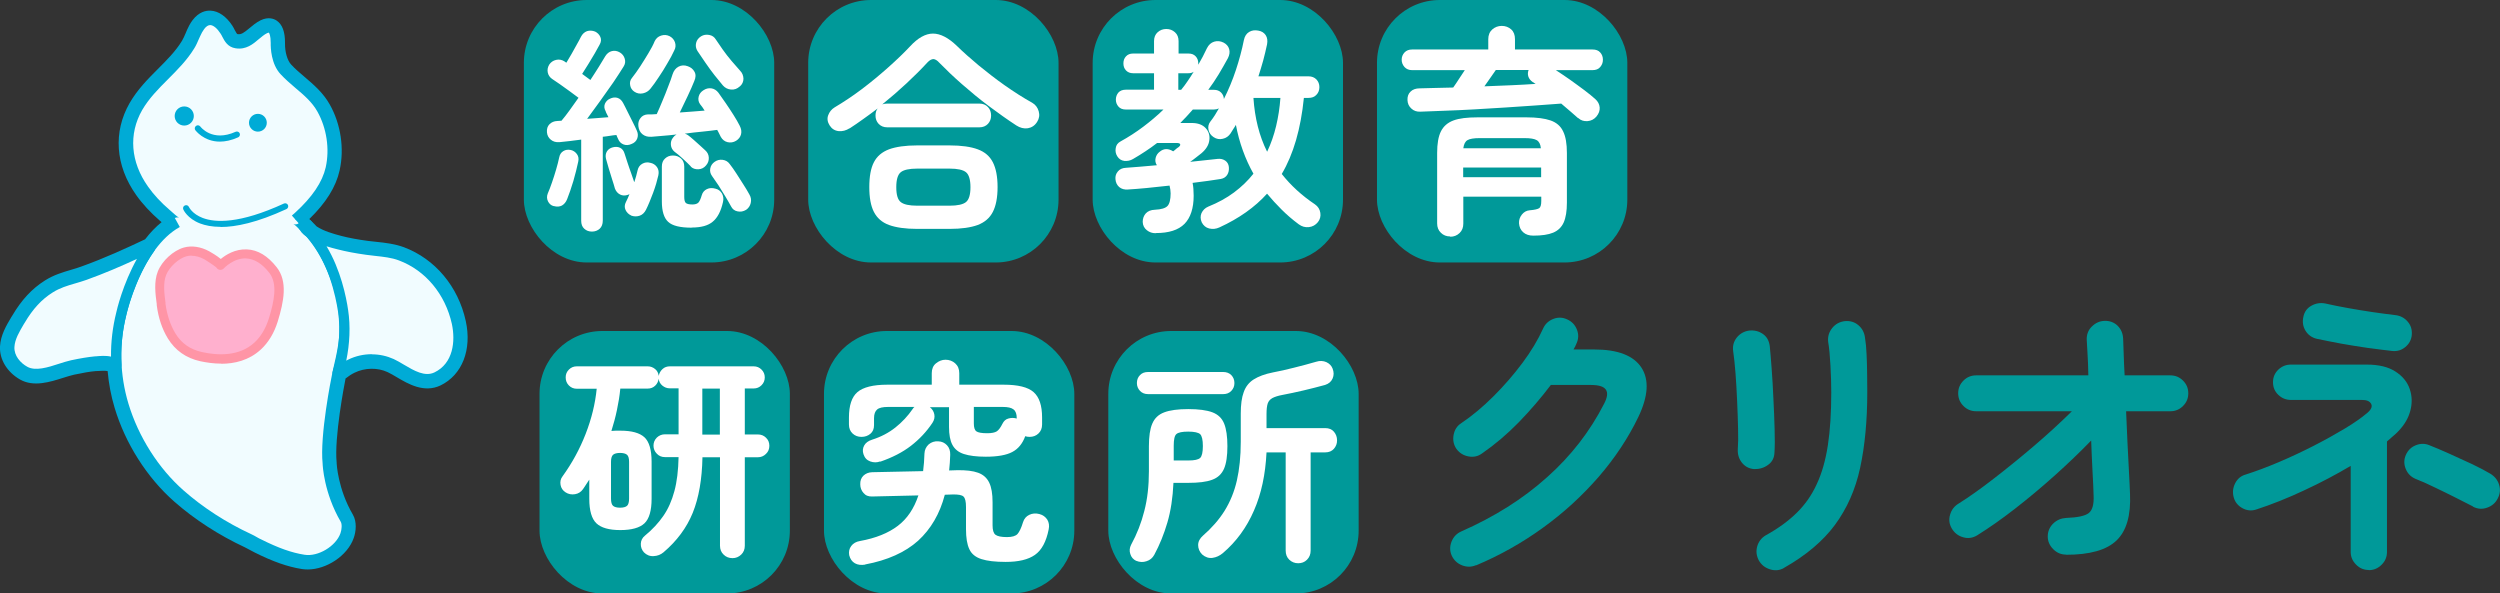
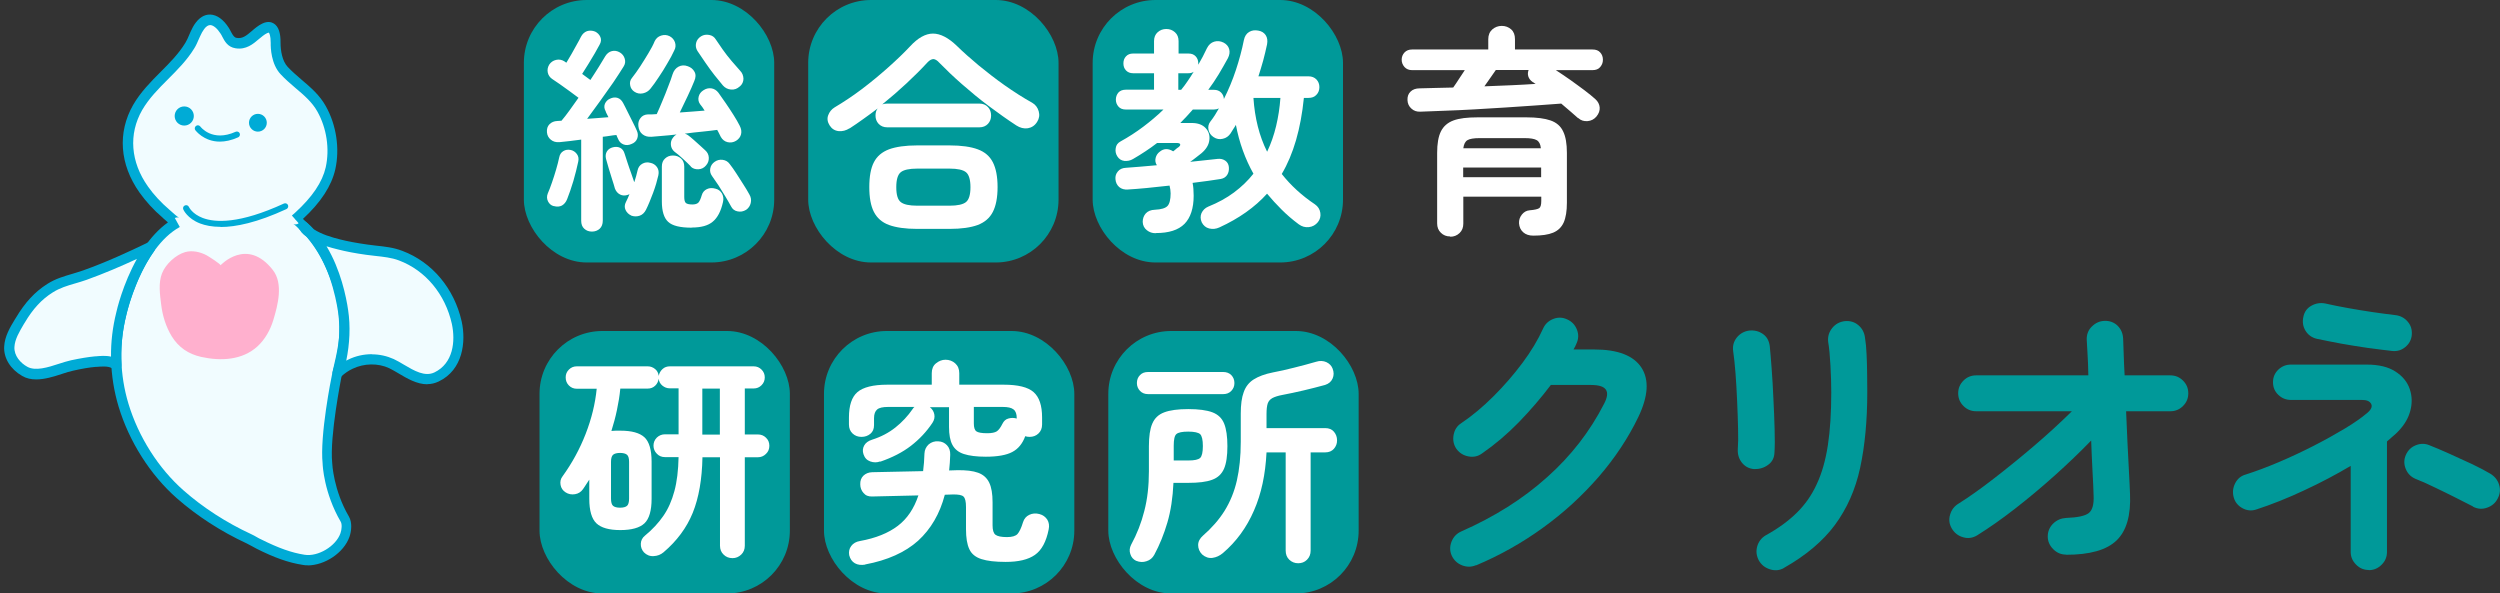
<svg xmlns="http://www.w3.org/2000/svg" id="_レイヤー_2" data-name="レイヤー 2" viewBox="0 0 185.35 44">
  <rect x="0" y="0" width="185.35" height="44" fill="#333333" stroke="none" />
  <defs>
    <style>
      .cls-1 {
        fill: #fff;
      }

      .cls-2 {
        fill: #00abd6;
      }

      .cls-3 {
        fill: #ff95a6;
      }

      .cls-4 {
        fill: #ffb0ce;
      }

      .cls-5 {
        fill: #099;
      }

      .cls-6 {
        fill: #f1fcff;
      }
    </style>
  </defs>
  <g id="logo">
    <g>
      <g>
        <g>
          <g>
            <path class="cls-6" d="M22.51,16.79s.03.03.05.05c0,0,0,0,0,0,0,0-.05-.04-.05-.04Z" />
-             <path class="cls-2" d="M22.56,17.52c-.16,0-.32-.06-.45-.17,0,0-.02-.02-.02-.02l-.02-.02c-.28-.25-.32-.68-.07-.96.24-.28.68-.32.96-.07h0s0,0,0,0l.05.04c.05.05.1.1.14.16.01.02.02.04.03.05.15.29.06.65-.19.84-.12.1-.27.14-.42.14Z" />
          </g>
          <g>
            <path class="cls-6" d="M33.86,23.93c-.5-2.25-1.98-4.15-4.16-4.97-.8-.3-1.68-.32-2.52-.44-.69-.1-1.38-.22-2.06-.39-.72-.18-1.48-.41-2.1-.83.82.9,1.41,2.05,1.81,3.24-.18-.49-.4-.96-.64-1.43-.35-.68-.78-1.32-1.29-1.89.04.03.07.05.1.07,0,0,0,0,.01,0-.15-.16-.3-.32-.47-.46,0,0,0,0,0,0-.18-.18-.64-.63-.69-.59.09-.08.17-.15.26-.23,1.05-.96,2.06-2.14,2.37-3.56.32-1.46.07-3.1-.66-4.4-.67-1.19-1.86-1.86-2.78-2.84-.48-.51-.64-1.38-.63-2.05,0-.53-.09-1.42-.82-1.07-.73.35-1.18,1.24-2.12,1.09-.5-.08-.62-.55-.85-.92-.47-.74-1.2-1.19-1.83-.37-.14.18-.24.38-.33.58-.14.3-.25.61-.43.89-1.06,1.73-2.85,2.82-3.87,4.59-1.15,2.01-.86,4.23.45,6.08.47.67,1.04,1.27,1.66,1.8.07.06.75.7.84.65-.81.45-1.48,1.13-2.03,1.91l.02-.09c-1.58.76-3.2,1.49-4.85,2.08-.89.32-1.76.45-2.58.97-.95.6-1.64,1.42-2.21,2.38-.35.6-.77,1.26-.81,1.97-.05.79.49,1.45,1.14,1.83,1,.57,2.49-.21,3.52-.43.57-.12,1.14-.23,1.72-.28.43-.04,1.01-.1,1.4.13.06.03.12.08.16.13-.06-1.04,0-2.17.26-3.36-.44,2.09-.35,4.26.27,6.31.74,2.48,2.27,4.92,4.21,6.63,1.5,1.32,3.27,2.45,5.09,3.29.25.12.49.27.74.39,1.04.53,2.15.99,3.31,1.17,1.18.18,2.68-.72,3.07-1.84.12-.33.18-.86,0-1.18-1.22-2.08-1.29-4.12-1.29-4.12-.22-2.08.68-6.49.68-6.49.2-.95.46-1.87.54-2.84.03-.39.04-.79.02-1.19.08,1.27-.1,2.62-.48,3.81.29-.25.6-.48.95-.65.94-.46,2.09-.49,3.04-.05.98.46,2.18,1.55,3.34.99,1.53-.74,1.83-2.51,1.49-4.02ZM10.98,18.59s-.02.03-.03.04c0-.01.02-.03.03-.04ZM10.71,19s-.02.03-.02.04c0-.01.02-.03.02-.04ZM10.58,19.22s0,0,0,.01c0,0,0,0,0-.01ZM10.47,19.42s-.01.03-.02.04c0-.01.01-.03.02-.04ZM10.35,19.63s0,.01-.01.02c0,0,0-.01.01-.02ZM10.24,19.84s-.01.02-.02.03c0-.01.01-.02.02-.03ZM10.14,20.05s0,.02-.01.03c0,0,0-.02.01-.03ZM10.04,20.26s0,.02-.01.03c0,0,0-.02.01-.03ZM9.95,20.46s0,.02-.01.03c0-.01,0-.02.01-.03ZM9.85,20.68s0,.01,0,.02c0,0,0-.01,0-.02ZM9.77,20.86s0,.02-.01.03c0-.01,0-.02.01-.03ZM9.69,21.08s0,0,0,.01c0,0,0,0,0-.01ZM9.62,21.26s0,.02-.01.03c0-.01,0-.02.01-.03ZM9.48,21.63s0,.02-.01.03c0-.01,0-.02.01-.03ZM9.36,21.97s0,.02,0,.03c0,0,0-.02,0-.03ZM9.3,22.15s0,0,0,0c0,0,0,0,0,0ZM9.25,22.29s0,.02,0,.03c0,0,0-.02,0-.03ZM9.21,22.44s0,0,0,.01c0,0,0,0,0-.01ZM9.17,22.58s0,.01,0,.02c0,0,0-.01,0-.02ZM9.13,22.7s0,0,0,.01c0,0,0,0,0-.01ZM9.1,22.82s0,0,0,.01c0,0,0,0,0-.01ZM9.07,22.92s0,.01,0,.02c0,0,0-.01,0-.02ZM9.05,23.02s0,0,0,0c0,0,0,0,0,0ZM9.03,23.09s0,0,0,.01c0,0,0,0,0-.01ZM9.01,23.16s0,0,0,0c0,0,0,0,0,0ZM9,23.21s0,0,0,0c0,0,0,0,0,0ZM8.98,23.28s0,0,0,0c0,0,0,0,0,0ZM8.98,23.29c-.03.13-.06.26-.09.4.03-.13.06-.26.09-.4Z" />
-             <path class="cls-2" d="M22.81,42.22c-.14,0-.28-.01-.42-.03-1.07-.17-2.15-.55-3.51-1.23-.12-.06-.23-.12-.34-.18-.13-.07-.25-.14-.38-.2-1.93-.9-3.74-2.07-5.25-3.4-2.01-1.77-3.62-4.3-4.41-6.94-.27-.89-.44-1.81-.52-2.73-.22-.04-.56-.01-.8,0h-.06c-.47.04-.97.13-1.63.27-.23.05-.51.14-.8.23-.98.31-2.19.7-3.2.13C.51,27.58-.05,26.63,0,25.67c.05-.83.47-1.54.84-2.16l.07-.11c.69-1.17,1.46-2,2.43-2.61.65-.41,1.3-.6,1.94-.79.26-.08.52-.15.78-.25,1.67-.6,3.31-1.35,4.7-2.01.38-.5.79-.92,1.22-1.27-.02-.02-.05-.04-.07-.06l-.05-.04c-.69-.6-1.29-1.24-1.77-1.92-1.54-2.18-1.71-4.66-.48-6.81.57-.99,1.34-1.77,2.09-2.52.68-.68,1.32-1.32,1.79-2.09.1-.16.18-.36.27-.56.04-.09.07-.17.11-.26.09-.2.22-.47.41-.72.47-.61.98-.72,1.34-.7.59.03,1.16.43,1.61,1.12.06.1.12.2.17.31.12.23.17.3.21.31.28.04.46-.09.88-.44.24-.2.51-.43.84-.59.57-.27.97-.11,1.17.02.43.28.64.84.63,1.68-.01.66.17,1.27.45,1.58.3.33.65.62,1.01.93.68.58,1.38,1.18,1.86,2.04.82,1.45,1.09,3.28.73,4.88-.27,1.22-1.01,2.41-2.26,3.62.02.02.05.05.07.07,0,0,.02.01.03.02.16.14.31.29.46.45.52.34,1.18.53,1.82.7.58.15,1.23.27,1.98.37.21.03.42.05.63.07.67.07,1.36.15,2.04.4,2.31.87,4.02,2.91,4.58,5.46.47,2.13-.26,4-1.86,4.78-1.22.59-2.4-.1-3.26-.61-.24-.14-.47-.28-.67-.37-.75-.35-1.69-.33-2.45.04-.23.11-.45.26-.67.43-.09.46-.85,4.39-.66,6.24,0,.02,0,.03,0,.05,0,.02.09,1.91,1.2,3.8.31.53.24,1.26.06,1.75-.46,1.3-2.01,2.32-3.41,2.32ZM9.55,23.85h0c-.42,1.97-.33,4.04.25,5.98.72,2.41,2.18,4.71,4.01,6.31,1.41,1.24,3.12,2.34,4.92,3.19.16.07.31.16.47.25.1.05.2.11.29.16,1.23.62,2.19.96,3.11,1.1.86.13,2.03-.57,2.33-1.39.09-.25.09-.54.05-.61-1.23-2.1-1.37-4.15-1.38-4.42-.22-2.17.66-6.49.69-6.68.06-.27.12-.53.18-.8.15-.67.3-1.31.35-1.96.03-.37.04-.74.02-1.11-.01-.37.28-.69.65-.71.37-.02.69.27.71.64.05.79,0,1.62-.13,2.42,1.05-.39,2.24-.35,3.24.11.26.12.53.28.79.43.85.5,1.45.81,1.97.56,1.23-.6,1.39-2.08,1.12-3.26h0c-.47-2.1-1.86-3.78-3.73-4.48-.52-.2-1.1-.26-1.71-.32-.22-.02-.45-.05-.67-.08-.8-.11-1.5-.24-2.13-.4-.04-.01-.09-.02-.13-.03.24.48.46,1,.65,1.56.12.35-.07.74-.42.86-.35.13-.74-.05-.87-.4-.17-.46-.37-.91-.6-1.35-.34-.66-.75-1.25-1.19-1.76-.04-.04-.07-.09-.09-.13-.05-.05-.09-.09-.14-.13-.03-.02-.06-.05-.09-.07-.21-.21-.39-.37-.48-.44-.09-.04-.18-.1-.25-.18-.25-.28-.22-.71.07-.96,0,0,0,0,0,0h0c.08-.07.17-.15.25-.22,1.23-1.12,1.93-2.16,2.17-3.2.29-1.28.07-2.75-.59-3.92-.37-.65-.95-1.15-1.56-1.67-.38-.32-.77-.65-1.12-1.04-.78-.84-.82-2.15-.81-2.53,0-.14,0-.25-.02-.34-.13.09-.25.19-.37.29-.44.38-1.05.9-1.98.75-.73-.12-1.02-.68-1.2-1.01-.04-.07-.08-.14-.12-.21-.23-.37-.45-.49-.52-.49-.03,0-.09.04-.2.17-.11.14-.19.31-.26.45-.04.08-.07.16-.1.23-.1.24-.21.49-.36.73-.56.91-1.28,1.63-1.98,2.34-.72.72-1.39,1.4-1.87,2.23-.96,1.67-.81,3.62.41,5.35.42.59.94,1.15,1.55,1.68l.07.06c.31.28.45.4.52.45.16.05.3.16.39.32.18.33.06.74-.27.93-.64.35-1.25.93-1.81,1.71-.02.03-.04.05-.07.08-.01.03-.03.06-.05.09l-.03.04c-.04.06-.09.11-.14.15-.02.07-.04.13-.08.2l-.04-.02s0,0,0,.01l.03.02-.03-.02c-.02.08-.05.16-.09.23l-.03-.02c-.01.06-.04.13-.07.19,0,0-.02.04-.02.04-.01.03-.03.05-.05.07-.01.03-.03.06-.04.09v.02s-.04.05-.06.08c0,.03-.02.06-.04.09,0,0-.02.05-.03.05-.01.02-.03.04-.04.07,0,.03-.02.05-.03.08,0,0,0,.02-.01.02-.02.03-.03.06-.05.09,0,.03-.02.06-.04.09h-.03s0-.01,0-.01c0,0,0,0,0,0h.03s-.03,0-.03,0c0,.07-.03.13-.06.2l-.04-.02s0,0,0,0l.03.02h-.03c0,.06-.02.13-.05.2h-.03s-.02.1-.04.16c0,0-.02.05-.02.05-.01.03-.02.05-.04.07,0,.02,0,.03-.02.05,0,.01-.01.03-.02.04-.02.06-.05.11-.09.16h.02s-.02,0-.02,0c-.02.03-.04.05-.07.07,0,.09,0,.18-.03.27,0,0,0,.02-.01.03-.02.05-.05.1-.08.15,0,.05-.01.1-.03.15,0,0-.02.05-.02.06,0,.02-.01.04-.02.05-.01.05-.02.1-.05.14,0,.02-.01.05-.02.07v.02s-.02.04-.03.05c0,.02-.01.04-.02.06,0,.01,0,.03-.01.04,0,0,0,.02-.01.03,0,.02-.01.05-.02.07,0,.02-.01.04-.02.06,0,.01,0,.03-.01.04,0,.02-.01.05-.02.07,0,.01,0,.02,0,.04,0,0,0,0,0,0h0s0,0,0,0h0s0,.01,0,.01h0s0,0,0,0c0,.01,0,.03-.01.04,0,.01,0,.02,0,.03,0,0,0,.02,0,.02,0,.01,0,.03-.01.04,0,0,0,0,0,.01,0,.02-.01.04-.02.07,0,.01,0,.02,0,.04h0s-.01.06-.02.08h0s0,.01,0,.02c0,0,0,0,0,0,0,0,0,0,0,0h0s0,.02,0,.03c0,0,0,0,0,.01,0,0,0,.01,0,.02,0,0,0,0,0,.01,0,0,0,0,0,0h0c-.03.13-.06.25-.09.37,0,0,0,0,0,0,0,0,0,.02,0,.02ZM9.49,19.83c-.95.42-1.95.84-2.98,1.21-.29.1-.57.19-.85.27-.57.17-1.11.33-1.6.64-.77.49-1.4,1.17-1.98,2.15l-.07.11c-.31.51-.62,1.05-.65,1.55-.03.53.39.96.8,1.19.49.28,1.35,0,2.1-.24.32-.1.63-.2.93-.27.72-.16,1.28-.25,1.81-.29h.05c.25-.03.55-.05.86-.03.01-.85.11-1.7.29-2.54,0,0,0-.02,0-.03,0,0,0,0,0,0h0s0,0,0,0c.03-.13.06-.27.09-.4,0-.02,0-.03.01-.05,0,0,0,0,0-.01,0,0,0-.01,0-.02h0s0-.02,0-.02c0-.04.02-.07.03-.11h0s0-.02.01-.04c0,0,0,0,0-.01,0-.03.01-.05.02-.08,0-.02,0-.03.01-.05,0-.02,0-.03.02-.05,0,0,0-.01,0-.02h0s0,0,0,0h0s0-.02,0-.03c0-.02.01-.04.02-.06,0,0,0,0,0-.01,0-.02.01-.06.02-.08,0-.02,0-.03.02-.05,0-.01,0-.03,0-.04,0-.01.01-.05.02-.06,0-.01,0-.03.01-.04,0-.03.01-.06.03-.1,0-.01,0-.03.01-.04,0-.02.01-.05.02-.07,0-.03.02-.06.03-.08.01-.06.03-.11.05-.16,0-.03.01-.06.02-.09.02-.06.05-.11.08-.16,0-.05.01-.1.03-.15,0,0,0,0,0,0,0,0,0,0,0,0,0,0,0-.01,0-.02,0,0,.02-.05.02-.05.04-.09.09-.18.16-.24,0-.02,0-.03,0-.05,0-.01,0-.02,0-.04h-.03s.03,0,.03,0c0-.06.01-.12.03-.18,0-.01.01-.03.02-.04.01-.03.03-.06.05-.09,0-.04.02-.07.04-.11.03-.07.07-.13.12-.19h-.03c.03-.09.08-.16.13-.22l-.04-.02c.03-.07.07-.13.12-.18h-.03c.02-.06.04-.09.07-.13,0-.02.01-.05.02-.07ZM12.81,15.9s0,0,0,0c0,0,0,0,0,0ZM12.81,15.9h0s0,0,0,0ZM12.91,15.86s-.06.03-.1.04c.03-.02.06-.03.1-.04Z" />
          </g>
        </g>
        <g>
          <path class="cls-6" d="M14.49,2.49c.09-.21.2-.4.33-.58.63-.82,1.36-.37,1.83.37.23.37.35.84.85.92.94.15,1.39-.74,2.12-1.09s.83.54.82,1.07c-.01.67.15,1.54.63,2.05.91.98,2.11,1.65,2.78,2.84.73,1.3.98,2.94.66,4.4s-1.32,2.6-2.37,3.56c-.09.08-.17.16-.26.23.05-.05.72.62.76.66.63.64,1.15,1.4,1.57,2.19.48.92.85,1.89,1.08,2.9.23.99.29,2.01.21,3.03-.08.97-.34,1.89-.54,2.84,0,0-.9,4.41-.68,6.49,0,0,.07,2.04,1.29,4.12.19.33.12.85,0,1.18-.4,1.13-1.89,2.02-3.07,1.84s-2.27-.64-3.31-1.17c-.25-.13-.49-.28-.74-.39-1.82-.85-3.58-1.97-5.09-3.29-1.94-1.71-3.46-4.15-4.21-6.63-.66-2.19-.72-4.52-.17-6.74,0,0,1.12-5.12,4.16-6.79-.09.05-.77-.59-.84-.65-.62-.53-1.19-1.13-1.66-1.8-1.3-1.84-1.59-4.07-.45-6.08,1.01-1.77,2.8-2.86,3.87-4.59.17-.28.29-.59.43-.89Z" />
          <path class="cls-2" d="M22.82,41.91c-.13,0-.26,0-.38-.03-1.04-.16-2.09-.53-3.42-1.2-.11-.06-.22-.12-.33-.18-.13-.07-.27-.15-.4-.21-1.9-.88-3.69-2.04-5.18-3.35-1.97-1.73-3.54-4.21-4.32-6.8-.68-2.27-.74-4.67-.17-6.94.04-.19,1.07-4.74,3.83-6.71-.1-.09-.21-.19-.34-.3l-.05-.05c-.68-.58-1.25-1.21-1.72-1.87-1.47-2.08-1.64-4.44-.47-6.49.55-.95,1.31-1.72,2.04-2.45.69-.69,1.34-1.35,1.83-2.15.11-.18.2-.38.29-.6.04-.08.07-.17.11-.25h0c.09-.2.21-.44.38-.66.39-.51.8-.6,1.08-.59.49.02.97.37,1.36.98.06.09.11.19.16.29.17.31.25.43.43.46.42.07.7-.15,1.12-.51.23-.2.48-.41.77-.55.41-.2.7-.11.87,0,.34.22.5.69.49,1.42,0,.58.12,1.35.53,1.79.32.34.68.65,1.04.96.66.56,1.34,1.14,1.79,1.96.78,1.39,1.04,3.14.7,4.67-.28,1.23-1.06,2.44-2.4,3.68.12.11.26.25.43.42.62.64,1.17,1.41,1.63,2.29.51.97.88,1.98,1.11,2.99.23,1,.31,2.06.22,3.14-.06.73-.22,1.44-.37,2.12-.06.26-.12.51-.17.77,0,.04-.88,4.38-.68,6.37,0,.04.09,2.01,1.24,3.97.26.45.18,1.09.04,1.5-.42,1.19-1.83,2.12-3.11,2.12ZM13.13,16.12s-.11.01-.17.04l.37.67c-2.85,1.57-3.96,6.49-3.97,6.54-.54,2.15-.48,4.42.16,6.55.74,2.46,2.23,4.81,4.1,6.45,1.43,1.26,3.16,2.38,5,3.23.15.07.3.15.45.24.1.06.2.11.31.16,1.26.63,2.24.98,3.2,1.13,1,.16,2.32-.63,2.66-1.59.1-.28.13-.68.02-.86-1.25-2.14-1.34-4.21-1.34-4.3-.22-2.09.65-6.4.69-6.58.05-.27.11-.53.17-.79.16-.68.3-1.33.36-2.01.08-1,0-1.98-.21-2.91-.22-.95-.57-1.89-1.05-2.81-.42-.81-.93-1.52-1.5-2.1-.2-.2-.54-.53-.63-.58.08.05.26.07.39-.05l-.5-.57h0s0,0,0,0c.09-.07.17-.15.25-.22,1.27-1.16,2.01-2.26,2.26-3.36.3-1.36.07-2.9-.62-4.13-.39-.7-.99-1.21-1.63-1.75-.37-.32-.75-.64-1.1-1.02-.7-.75-.74-1.96-.73-2.32,0-.54-.11-.74-.14-.76,0,0-.04,0-.13.04-.21.1-.4.27-.61.44-.42.36-.95.81-1.73.68-.58-.09-.81-.53-.98-.86-.04-.08-.08-.16-.13-.23-.24-.38-.53-.62-.76-.63-.15,0-.3.09-.45.29-.12.16-.22.35-.29.51h0c-.04.08-.07.16-.11.24-.1.23-.2.47-.34.69-.54.88-1.25,1.59-1.94,2.28-.73.73-1.42,1.43-1.92,2.29-1.02,1.78-.86,3.85.43,5.67.43.61.97,1.19,1.6,1.73l.07.06c.46.42.59.5.63.52-.02,0-.06-.02-.12-.02Z" />
        </g>
        <g>
          <path class="cls-6" d="M33.86,23.93c-.5-2.25-1.98-4.15-4.16-4.97-.8-.3-1.68-.32-2.52-.44-.69-.1-1.38-.22-2.06-.39-.72-.18-1.49-.41-2.11-.84-.16-.11-.39-.26-.46-.46l-.05-.04c1.74,1.49,2.61,4.08,2.93,6.26.22,1.49.07,3.17-.4,4.61.29-.25.6-.48.95-.65.94-.46,2.09-.49,3.04-.05.98.46,2.18,1.55,3.34.99,1.53-.74,1.83-2.51,1.49-4.02Z" />
          <path class="cls-2" d="M31.68,28.49c-.77,0-1.5-.43-2.12-.8-.25-.15-.48-.28-.7-.39-.83-.39-1.87-.37-2.72.04-.3.14-.59.34-.86.59-.13.11-.32.13-.46.03-.14-.09-.21-.27-.15-.43.46-1.41.6-3.02.39-4.43-.17-1.13-.72-3.77-2.29-5.52-.18-.12-.41-.29-.53-.52-.15-.14-.16-.37-.03-.52.14-.16.38-.18.54-.04,0,0,0,0,0,0h0s.02.01.02.02l.03.02s0,0,.01.01c.16.14.31.29.46.45.57.37,1.27.58,1.94.75.59.15,1.25.27,2.02.38.21.03.42.05.64.08.65.07,1.32.14,1.96.39,2.21.83,3.85,2.79,4.4,5.24h0c.33,1.51.09,3.58-1.7,4.44-.29.14-.57.2-.85.2ZM27.57,26.27c.56,0,1.11.12,1.62.35.25.12.5.26.76.42.76.45,1.55.91,2.26.57,1.39-.67,1.57-2.3,1.29-3.6h0c-.49-2.2-1.95-3.96-3.92-4.7-.55-.21-1.15-.27-1.78-.34-.22-.02-.44-.05-.66-.08-.79-.11-1.48-.24-2.1-.4-.27-.07-.55-.14-.83-.23,1.05,1.74,1.46,3.76,1.6,4.73.18,1.19.12,2.51-.14,3.75.05-.03.1-.05.15-.08.55-.27,1.15-.4,1.75-.4Z" />
        </g>
        <g>
          <path class="cls-6" d="M8.98,23.29s.61-2.75,2.13-4.88l.02-.09c-1.58.76-3.2,1.49-4.85,2.08-.89.32-1.76.45-2.58.97-.95.6-1.64,1.42-2.21,2.38-.35.6-.77,1.26-.81,1.97-.05.79.49,1.45,1.14,1.83,1,.57,2.49-.21,3.52-.43.57-.12,1.14-.23,1.72-.28.43-.04,1.01-.1,1.4.13.06.03.12.08.16.13-.07-1.17.02-2.44.36-3.79Z" />
          <path class="cls-2" d="M2.68,28.13c-.37,0-.72-.07-1.04-.26-.87-.5-1.38-1.33-1.33-2.18.04-.76.44-1.43.8-2.02l.07-.11c.67-1.13,1.41-1.93,2.33-2.51.61-.39,1.25-.57,1.86-.75.26-.08.53-.16.79-.25,1.72-.61,3.4-1.39,4.81-2.07.13-.06.29-.04.41.05s.16.25.12.39l-.02.09s-.03.08-.06.12c-1.46,2.04-2.06,4.72-2.06,4.74,0,0,0,0,0,.01-.3,1.21-.42,2.45-.35,3.68,0,.16-.08.31-.23.37-.15.06-.32.02-.43-.09-.01-.02-.04-.03-.07-.05-.27-.16-.76-.12-1.12-.09h-.06c-.48.04-1,.13-1.67.28-.25.05-.53.14-.83.24-.61.2-1.28.41-1.91.41ZM10.16,19.19c-1.16.54-2.44,1.09-3.75,1.56-.28.1-.56.18-.83.26-.59.17-1.15.34-1.67.67-.82.51-1.48,1.23-2.08,2.25l-.07.11c-.32.55-.66,1.11-.69,1.68-.04.66.46,1.2.95,1.47.6.34,1.53.05,2.35-.22.32-.1.62-.2.9-.26.71-.15,1.25-.24,1.77-.29h.05c.33-.03.75-.07,1.14.02-.01-1.09.12-2.19.39-3.27.03-.15.48-2.11,1.55-4.01ZM8.98,23.29h0,0Z" />
        </g>
        <path class="cls-2" d="M16.36,16.82c-.65,0-1.15-.11-1.52-.25-.96-.37-1.24-1.02-1.25-1.04-.05-.12,0-.25.12-.3.11-.05.25,0,.3.12.01.02.24.51,1.02.81.93.35,2.72.45,6.02-1.07.11-.05.25,0,.3.11.05.11,0,.25-.11.3-2.19,1.01-3.76,1.33-4.88,1.33Z" />
        <path class="cls-2" d="M16.3,10.5c-1.2,0-1.81-.84-1.82-.85-.07-.1-.05-.24.06-.32.1-.07.24-.05.32.06h0s.86,1.17,2.61.38c.11-.05.25,0,.3.11.05.11,0,.25-.11.3-.51.23-.97.32-1.36.32Z" />
        <circle class="cls-2" cx="13.66" cy="8.6" r=".71" />
        <circle class="cls-2" cx="19.12" cy="9.1" r=".66" />
        <g>
          <path class="cls-4" d="M16.35,19.67s1.95-2.12,3.88.35c.79,1.01.37,2.6.03,3.72-.22.72-.6,1.41-1.16,1.93-1.14,1.05-2.75,1.11-4.19.79-.93-.21-1.66-.69-2.18-1.53-.43-.71-.68-1.52-.78-2.34-.09-.73-.22-1.61.06-2.32.27-.69,1.02-1.38,1.72-1.58.54-.15,1.13-.01,1.61.25.11.06,1.08.67,1.01.74Z" />
-           <path class="cls-3" d="M16.4,26.96c-.56,0-1.09-.08-1.56-.18-1.04-.23-1.85-.8-2.39-1.68-.43-.7-.71-1.53-.83-2.48v-.08c-.1-.73-.22-1.65.08-2.41.31-.79,1.15-1.56,1.94-1.78.57-.16,1.25-.06,1.87.28.12.07.55.31.86.57.36-.3,1.06-.75,1.93-.71.81.03,1.55.48,2.21,1.32.84,1.06.53,2.56.08,4.03-.26.84-.69,1.56-1.26,2.08-.87.8-1.94,1.05-2.94,1.05ZM14.2,18.95c-.13,0-.26.02-.38.05-.59.17-1.26.79-1.5,1.38-.24.6-.14,1.38-.05,2.07v.08c.12.85.37,1.59.74,2.2.45.73,1.09,1.18,1.96,1.37,1.15.26,2.76.34,3.89-.7.48-.44.84-1.05,1.07-1.78.4-1.29.67-2.59.03-3.4-.53-.68-1.11-1.03-1.71-1.06-.92-.05-1.65.73-1.66.74-.13.14-.34.14-.48.02-.03-.03-.06-.07-.08-.1-.17-.14-.74-.52-.87-.59-.32-.18-.66-.27-.97-.27ZM16.09,19.45h0s0,0,0,0ZM16.09,19.45s0,0,0,0c0,0,0,0,0,0ZM16.09,19.45s0,0,0,0c0,0,0,0,0,0ZM16.1,19.44h0s0,0,0,0ZM16.1,19.44s0,0,0,0c0,0,0,0,0,0ZM16.1,19.44s0,0,0,0c0,0,0,0,0,0ZM16.1,19.44s0,0,0,0c0,0,0,0,0,0ZM16.1,19.44s0,0,0,0c0,0,0,0,0,0Z" />
        </g>
      </g>
      <g>
        <path class="cls-5" d="M109.44,41.9c-.35.15-.7.15-1.05.01-.35-.14-.6-.38-.76-.72-.15-.34-.15-.69-.01-1.04.14-.35.38-.6.72-.75,2.45-1.08,4.57-2.41,6.35-4.01,1.79-1.59,3.19-3.41,4.23-5.44.25-.47.3-.83.14-1.06-.16-.24-.53-.35-1.14-.35h-2.94c-.71.94-1.5,1.86-2.37,2.76-.87.89-1.78,1.66-2.72,2.31-.3.22-.63.3-1.01.23s-.67-.25-.9-.56c-.21-.31-.28-.65-.21-1.03s.25-.67.56-.87c.83-.56,1.63-1.23,2.41-2.01s1.49-1.6,2.14-2.47c.64-.86,1.15-1.71,1.52-2.53.15-.34.4-.58.75-.72.35-.14.7-.13,1.04.03.34.15.58.4.72.75.14.35.13.7-.03,1.04-.06.15-.13.3-.22.44h1.53c1.76,0,2.92.45,3.51,1.35.58.9.5,2.12-.23,3.65-.75,1.56-1.74,3.05-2.95,4.45-1.22,1.4-2.59,2.66-4.13,3.77-1.53,1.11-3.18,2.04-4.94,2.78Z" />
        <path class="cls-5" d="M130.06,34.78c-.37-.03-.67-.18-.9-.46-.23-.28-.34-.62-.32-1.02.03-.38.04-.9.02-1.54-.01-.64-.04-1.32-.07-2.04-.03-.72-.07-1.4-.12-2.06-.05-.66-.11-1.19-.17-1.6-.06-.4.03-.74.27-1.04.24-.29.54-.46.91-.51.38-.04.72.04,1.02.25.3.21.46.51.51.9.04.41.09.97.14,1.67.05.7.1,1.44.13,2.22.04.78.07,1.53.09,2.25.02.72.02,1.29-.01,1.74-.01.4-.17.71-.48.93-.3.22-.65.32-1.03.31ZM132.28,42.1c-.32.19-.67.23-1.05.11s-.65-.34-.83-.66c-.18-.34-.22-.69-.12-1.04.1-.35.31-.63.63-.82.91-.5,1.68-1.06,2.3-1.67.62-.61,1.12-1.32,1.49-2.14.38-.81.65-1.77.82-2.88.17-1.11.25-2.41.25-3.92,0-.62-.02-1.28-.06-1.99-.04-.71-.09-1.29-.17-1.75-.04-.38.06-.72.3-1.02.24-.3.55-.46.92-.51.38-.04.72.05,1.01.29.29.24.45.55.5.93.06.35.1.78.12,1.27.02.49.04.98.04,1.47,0,.49.01.92.01,1.31,0,2.12-.18,3.99-.53,5.61-.35,1.62-.98,3.02-1.87,4.23-.89,1.2-2.15,2.26-3.77,3.18Z" />
        <path class="cls-5" d="M153.19,41.12c-.37,0-.69-.13-.96-.4-.27-.27-.41-.58-.41-.95s.14-.7.41-.96c.27-.26.59-.39.96-.41.84-.03,1.4-.15,1.67-.36.27-.21.39-.65.36-1.29-.01-.47-.04-1.07-.08-1.79-.04-.72-.07-1.49-.1-2.3-.83.86-1.73,1.72-2.7,2.59-.97.87-1.95,1.69-2.94,2.46s-1.93,1.43-2.83,1.99c-.32.19-.67.24-1.03.13-.36-.1-.64-.32-.83-.64-.19-.32-.24-.67-.13-1.03.1-.36.32-.64.64-.83.75-.47,1.61-1.08,2.58-1.83.97-.75,1.96-1.55,2.98-2.42,1.02-.87,1.96-1.73,2.83-2.59h-7.1c-.37,0-.68-.13-.94-.39-.26-.26-.39-.57-.39-.94s.13-.68.39-.94c.26-.26.57-.39.94-.39h8.32c-.01-.6-.03-1.14-.06-1.59s-.04-.81-.06-1.06c-.01-.38.11-.71.38-.97.27-.27.58-.41.95-.42.38-.01.7.11.96.36.26.26.39.58.41.96.01.28.03.66.04,1.13.01.47.04,1,.07,1.59h3.39c.37,0,.68.13.94.39.26.26.39.57.39.94s-.13.68-.39.94c-.26.26-.57.39-.94.39h-3.28c.03.77.06,1.53.1,2.3.04.77.07,1.48.11,2.15s.06,1.22.08,1.68c.07,1.59-.26,2.74-1,3.45-.74.71-1.98,1.06-3.74,1.06Z" />
        <path class="cls-5" d="M175.63,42.26c-.37,0-.69-.13-.95-.4-.27-.27-.4-.58-.4-.95v-6.37c-1.06.63-2.21,1.24-3.44,1.81-1.23.58-2.42,1.05-3.55,1.42-.35.12-.7.09-1.03-.09-.33-.18-.55-.44-.65-.8-.1-.35-.07-.7.1-1.04.17-.34.43-.56.79-.66.75-.24,1.56-.54,2.43-.91.87-.37,1.73-.77,2.59-1.21.86-.44,1.63-.87,2.33-1.29s1.25-.81,1.65-1.15c.3-.25.4-.48.3-.67-.1-.2-.32-.3-.68-.3h-5.27c-.37,0-.68-.13-.94-.38-.26-.25-.39-.56-.39-.93s.13-.68.39-.93c.26-.25.57-.38.94-.38h5.62c.89,0,1.59.17,2.12.51.53.34.89.77,1.07,1.31.18.53.19,1.09.02,1.68-.17.59-.53,1.14-1.07,1.64-.1.09-.21.18-.31.27-.1.09-.21.18-.33.29v8.19c0,.37-.13.69-.4.95-.27.27-.58.4-.95.4ZM177.35,26.02c-.55-.06-1.15-.14-1.83-.23-.67-.1-1.33-.2-1.98-.32-.65-.12-1.24-.24-1.77-.35-.37-.09-.65-.29-.84-.6-.19-.31-.24-.65-.16-1.02.07-.37.27-.65.59-.83.32-.18.66-.24,1.03-.17.52.12,1.08.23,1.69.34.61.11,1.22.21,1.83.3.6.09,1.16.16,1.66.22.38.04.69.2.93.48.24.27.34.6.31.98-.03.37-.19.67-.48.91-.29.24-.62.33-.98.29ZM183.35,37.55c-.34-.18-.77-.39-1.28-.65-.52-.26-1.04-.52-1.57-.77-.53-.26-1-.47-1.42-.63-.34-.15-.58-.39-.72-.74-.14-.35-.14-.69.01-1.03.15-.34.39-.58.74-.72.35-.14.69-.14,1.03.01.41.16.9.37,1.46.62.56.25,1.11.51,1.66.76.55.26,1,.5,1.37.72.32.19.54.46.65.81.11.35.08.69-.1,1.03-.16.32-.42.55-.79.68-.36.13-.71.1-1.05-.08Z" />
      </g>
      <rect class="cls-5" x="38.84" y="0" width="18.56" height="19.46" rx="4.66" ry="4.66" />
      <path class="cls-1" d="M43.89,17.17c-.23,0-.42-.07-.57-.21-.16-.14-.23-.34-.23-.6v-6.01c-.3.04-.59.08-.87.11-.28.03-.53.06-.74.08-.26.02-.47-.04-.64-.18-.17-.14-.27-.32-.29-.55-.02-.25.04-.45.19-.6s.34-.23.58-.24l.31-.02c.18-.21.38-.47.59-.76.21-.3.43-.61.67-.94-.18-.14-.4-.3-.66-.49-.26-.19-.5-.36-.74-.53s-.42-.29-.56-.38c-.17-.12-.28-.28-.32-.48-.04-.2,0-.4.11-.58.12-.18.29-.3.51-.35s.42-.01.6.1c.02.01.05.03.07.05.03.02.06.04.09.06.12-.19.25-.41.39-.66.14-.25.27-.49.4-.72.13-.23.23-.41.29-.54.11-.21.26-.35.45-.42.19-.06.39-.05.6.03.18.09.31.22.39.4.08.18.06.38-.06.58-.09.16-.2.37-.35.63s-.31.52-.48.8-.32.52-.46.73l.61.45c.23-.34.43-.67.63-.98.19-.31.35-.57.48-.79.12-.19.28-.32.48-.37.2-.05.4-.02.6.1.18.11.3.26.36.47.06.2.03.4-.09.58-.2.33-.46.72-.76,1.17-.31.45-.63.9-.97,1.37s-.66.91-.97,1.33c.28-.02.55-.04.82-.06.27-.02.52-.04.76-.06-.04-.09-.08-.17-.12-.24-.04-.07-.07-.14-.09-.21-.11-.19-.12-.38-.05-.55.08-.17.2-.3.37-.37.2-.1.4-.12.57-.06.18.06.31.19.41.38.09.16.19.37.32.63.13.26.26.52.39.78.13.26.24.48.31.65.09.2.09.4.02.58-.07.18-.21.32-.43.4-.2.09-.4.1-.58.03s-.32-.2-.4-.4c-.02-.05-.04-.1-.07-.15-.02-.05-.04-.1-.06-.15-.15.01-.31.03-.48.06-.17.03-.35.05-.53.07v6.22c0,.26-.08.46-.23.6-.16.14-.35.21-.57.21ZM41.04,15.28c-.18-.05-.32-.17-.41-.35-.09-.18-.1-.38-.02-.58.1-.23.2-.49.31-.81.11-.31.21-.63.31-.97.1-.33.17-.63.23-.9.04-.21.14-.37.31-.47.16-.1.34-.12.55-.08.18.04.33.14.45.3.12.16.15.35.1.57-.09.43-.21.9-.36,1.43-.16.52-.31.97-.46,1.34-.09.23-.22.38-.39.48-.18.09-.37.1-.59.04ZM46.8,15.98c-.19-.09-.33-.22-.42-.41-.09-.19-.08-.39.03-.6.04-.09.09-.18.13-.27.04-.1.09-.2.13-.31l-.1.05c-.23.08-.43.07-.6-.02-.18-.09-.3-.24-.38-.44-.05-.19-.12-.42-.21-.69-.09-.27-.17-.54-.25-.81-.08-.27-.15-.51-.2-.7-.05-.21-.03-.4.07-.56.1-.16.25-.25.44-.3.2-.05.38-.04.54.04.16.08.27.23.33.44.05.17.12.39.21.65.09.26.17.52.27.78.09.26.16.47.22.64l.02.03c.1-.31.18-.6.24-.87.05-.23.17-.39.35-.49.18-.1.37-.13.59-.07.21.04.38.15.5.32.12.17.15.38.1.61-.09.39-.21.82-.39,1.3s-.35.9-.53,1.26c-.11.21-.26.36-.46.43-.2.07-.41.07-.62,0ZM47.03,6.8c-.17-.12-.28-.28-.31-.48-.04-.2,0-.39.14-.55.19-.24.39-.52.6-.84.21-.32.41-.65.61-.98s.36-.63.47-.9c.1-.2.25-.34.47-.41s.42-.06.63.04c.19.1.33.25.4.45.07.2.06.41-.05.61-.14.3-.31.63-.52.97-.2.35-.41.69-.63,1.01-.21.33-.42.61-.61.85-.14.18-.33.3-.56.35s-.45.01-.65-.13ZM51.22,12.34c-.14-.15-.34-.34-.59-.57-.25-.23-.46-.41-.62-.52-.16-.13-.25-.3-.27-.5-.02-.2.03-.39.16-.55.07-.1.15-.17.26-.23-.36.04-.71.08-1.02.1-.32.03-.59.05-.83.07-.27.02-.49-.04-.67-.18s-.28-.34-.31-.6c-.03-.23.02-.43.15-.6.13-.18.32-.27.57-.28.1,0,.2,0,.31,0,.11,0,.22-.01.33-.02.13-.28.27-.6.42-.97.15-.36.3-.72.43-1.08.14-.35.25-.65.32-.89.09-.28.24-.47.45-.58s.44-.12.68-.03c.23.08.39.21.5.41.11.2.1.43-.02.7-.11.28-.27.64-.48,1.09-.21.45-.41.86-.59,1.23.32-.02.64-.05.96-.07.32-.03.61-.05.88-.07-.11-.18-.22-.34-.34-.48-.12-.17-.15-.36-.1-.56.05-.2.17-.35.34-.46.19-.13.39-.18.6-.15.2.03.38.14.52.32.16.23.34.48.54.77.2.29.39.58.58.88.19.3.34.56.46.8.12.23.15.44.1.64s-.18.36-.37.48c-.2.12-.41.15-.63.1-.21-.05-.38-.18-.5-.39-.04-.09-.09-.17-.13-.26-.04-.09-.09-.17-.14-.26-.3.04-.67.09-1.1.13-.43.04-.86.09-1.3.15.11.03.19.08.26.13.11.08.24.19.4.33.16.14.32.29.48.43.16.14.28.25.37.34.17.15.26.33.27.55.01.22-.06.41-.21.58-.14.17-.33.27-.56.28s-.42-.05-.57-.2ZM51.28,16.88c-.85,0-1.43-.14-1.74-.43-.31-.28-.47-.79-.47-1.51v-2.59c0-.26.08-.46.24-.6.16-.15.35-.22.58-.22.24,0,.43.07.6.22.16.14.24.35.24.6v2.25c0,.23.04.38.12.45s.24.11.49.11c.2,0,.35-.05.44-.14.09-.1.17-.28.25-.55.06-.21.19-.36.38-.45.19-.09.4-.1.64-.03.21.05.37.17.48.36.1.19.13.4.07.64-.15.67-.4,1.15-.75,1.44-.35.3-.87.44-1.57.44ZM54.84,6.41c-.18.17-.39.25-.64.23-.24-.02-.44-.12-.6-.3-.18-.21-.39-.47-.62-.76-.23-.3-.46-.6-.68-.93-.22-.32-.42-.61-.59-.87-.12-.19-.15-.39-.1-.6s.18-.37.37-.49c.18-.11.38-.14.6-.1s.38.15.5.35c.13.2.3.45.5.73.2.28.42.57.66.85.24.28.45.52.63.72.16.16.24.36.25.59,0,.23-.09.43-.28.59ZM55.31,15.56c-.2.12-.41.16-.63.11-.22-.04-.38-.17-.48-.37-.11-.2-.25-.45-.42-.73-.17-.28-.35-.56-.52-.84-.18-.27-.34-.5-.47-.68-.13-.18-.17-.37-.13-.57.04-.2.15-.36.32-.48.18-.13.38-.18.6-.15.22.03.39.13.52.31.15.19.32.43.5.71.18.28.36.56.53.83.17.27.32.51.43.72.12.2.15.41.1.63-.05.22-.17.39-.36.52Z" />
      <rect class="cls-5" x="59.92" y="0" width="18.56" height="19.46" rx="4.66" ry="4.66" />
      <path class="cls-1" d="M62.99,9.51c-.27.17-.54.24-.82.21-.28-.03-.5-.17-.66-.42-.16-.25-.2-.5-.11-.75.09-.25.25-.45.48-.59.64-.38,1.31-.82,2-1.34.69-.52,1.34-1.06,1.97-1.62.63-.56,1.17-1.08,1.62-1.56.58-.63,1.15-.95,1.7-.95s1.15.31,1.78.92c.46.45,1,.93,1.6,1.43.61.5,1.25,1,1.93,1.48s1.37.92,2.05,1.3c.24.14.4.35.48.63s.04.54-.12.79c-.17.27-.4.42-.69.47-.29.04-.57-.03-.85-.21-.66-.43-1.33-.91-2.03-1.43s-1.36-1.07-2-1.63-1.19-1.09-1.68-1.59c-.15-.17-.3-.26-.43-.27-.14,0-.29.08-.45.25-.45.49-.97,1.01-1.55,1.55s-1.18,1.06-1.8,1.56c.1-.04.22-.06.37-.06h6.83c.27,0,.48.09.64.26.16.17.23.38.23.63s-.08.44-.23.61c-.16.17-.37.26-.64.26h-6.83c-.27,0-.48-.09-.64-.26-.16-.17-.23-.38-.23-.61,0-.21.05-.39.16-.53-.35.27-.71.53-1.06.78-.35.25-.69.49-1.02.7ZM68,16.97c-.87,0-1.57-.1-2.09-.29-.52-.19-.89-.52-1.12-.97-.23-.45-.34-1.06-.34-1.84s.11-1.4.34-1.84c.23-.45.6-.76,1.12-.96.52-.19,1.22-.29,2.09-.29h2.4c.88,0,1.58.1,2.09.29.52.19.89.51,1.12.96.23.45.35,1.06.35,1.84s-.12,1.39-.35,1.84-.6.77-1.12.97c-.52.19-1.21.29-2.09.29h-2.4ZM68.01,15.25h2.38c.6,0,1.01-.09,1.23-.27s.33-.55.33-1.1-.11-.93-.33-1.11c-.22-.18-.63-.27-1.23-.27h-2.38c-.6,0-1.01.09-1.23.27-.22.18-.33.55-.33,1.11s.11.93.33,1.1c.22.18.63.27,1.23.27Z" />
      <rect class="cls-5" x="81.01" y="0" width="18.56" height="19.46" rx="4.66" ry="4.66" />
      <path class="cls-1" d="M85.67,17.29c-.24,0-.45-.07-.64-.22-.19-.15-.3-.35-.31-.62,0-.25.08-.46.23-.63.16-.17.38-.26.68-.27.47-.02.78-.12.93-.28s.23-.48.23-.93c0-.19-.03-.39-.08-.58-.59.06-1.16.12-1.7.18-.54.05-1.01.09-1.39.11-.26.02-.47-.04-.64-.18-.17-.15-.26-.34-.28-.59-.02-.21.04-.41.18-.57.14-.17.34-.26.6-.27.29-.02.63-.05,1.03-.08s.82-.07,1.26-.11c-.11-.17-.14-.35-.09-.55.05-.19.15-.34.3-.45.3-.25.63-.26,1-.03.09-.06.16-.13.23-.19.07-.06.12-.09.14-.1.12-.09.17-.16.15-.23s-.11-.1-.28-.1h-1.43c-.28.22-.57.42-.87.62-.3.2-.61.39-.92.57-.2.12-.42.16-.64.14-.23-.03-.4-.14-.53-.35-.11-.18-.15-.38-.11-.6.03-.22.15-.38.35-.49.6-.33,1.17-.7,1.7-1.1.53-.4,1.03-.82,1.49-1.27h-2.79c-.24,0-.42-.07-.55-.22-.13-.15-.19-.32-.19-.52s.07-.38.19-.52c.13-.14.31-.21.55-.21h2.09v-1.22h-1.56c-.21,0-.39-.07-.52-.21-.13-.14-.19-.31-.19-.52s.06-.38.19-.52.3-.21.52-.21h1.56v-.92c0-.28.09-.5.27-.66.18-.16.39-.24.64-.24s.46.08.64.24c.18.16.27.38.27.66v.92h.74c.23,0,.4.07.53.21.13.14.19.31.19.52v.1c.23-.39.44-.79.64-1.22.13-.26.31-.42.54-.49.23-.07.46-.05.7.07.21.11.35.27.41.48.06.21.03.43-.09.67-.22.4-.44.79-.68,1.19-.24.4-.5.78-.78,1.16h.42c.23,0,.4.07.53.2.13.13.2.29.21.48.34-.68.64-1.39.89-2.15s.45-1.5.59-2.21c.06-.29.19-.49.39-.61s.42-.15.68-.1c.25.04.43.16.55.34.12.18.15.41.1.68-.09.41-.18.81-.29,1.21-.11.4-.23.78-.35,1.16h3.71c.25,0,.44.08.59.23.15.16.22.35.22.57s-.07.42-.22.57c-.14.16-.34.23-.59.23h-.34c-.23,2.29-.77,4.17-1.64,5.64.67.85,1.49,1.6,2.46,2.25.23.16.36.37.4.63.04.26-.02.49-.18.69-.17.21-.39.34-.67.37-.27.03-.52-.04-.75-.21-.46-.34-.89-.71-1.27-1.09s-.75-.78-1.08-1.18c-.91,1.01-2.09,1.84-3.53,2.5-.26.12-.51.14-.76.08-.25-.06-.43-.22-.55-.45-.11-.25-.11-.48-.02-.69.1-.21.26-.38.5-.48.72-.29,1.36-.64,1.91-1.05.55-.41,1.03-.87,1.44-1.39-.61-1.09-1.05-2.3-1.3-3.62-.06.11-.13.21-.2.32s-.14.22-.2.32c-.14.2-.33.34-.57.39-.24.06-.47.02-.68-.12-.2-.13-.33-.31-.38-.54-.05-.23,0-.44.14-.62.23-.29.43-.61.63-.97-.11.05-.23.08-.35.08h-1.58c-.15.17-.3.34-.46.51-.16.17-.31.33-.47.49h.85c.46,0,.8.13,1.03.38.23.25.32.55.27.9-.04.35-.24.67-.58.96-.1.08-.22.17-.37.29s-.31.24-.47.35c.4-.04.77-.08,1.12-.12.35-.04.66-.07.93-.1.2-.02.39.02.55.13.16.11.25.27.27.48.02.22-.02.41-.12.57s-.26.27-.48.31c-.27.04-.58.09-.94.14-.36.05-.74.1-1.15.15.03.14.05.29.06.44.01.16.02.33.02.51,0,.93-.23,1.63-.68,2.09-.46.46-1.16.68-2.12.68ZM87.36,6.66h.21c.17-.21.34-.43.49-.66.16-.23.3-.45.44-.68-.11.08-.24.11-.4.11h-.74v1.22ZM93.95,11.24c.28-.59.5-1.22.66-1.89.16-.67.27-1.37.32-2.09h-2c.1,1.49.43,2.82,1.01,3.98Z" />
-       <rect class="cls-5" x="102.09" y="0" width="18.56" height="19.46" rx="4.66" ry="4.66" />
      <path class="cls-1" d="M117,8.76c-.17-.15-.36-.32-.57-.5-.21-.18-.44-.38-.68-.58-.57.04-1.21.09-1.92.14-.71.05-1.45.1-2.22.15-.77.05-1.54.09-2.31.14-.77.04-1.49.08-2.18.1s-1.29.05-1.82.07c-.26.01-.48-.06-.66-.23-.18-.16-.28-.37-.29-.63-.01-.26.06-.47.23-.63.16-.16.39-.24.68-.24.36-.01.76-.02,1.18-.03.42-.01.85-.02,1.3-.03.14-.19.28-.41.43-.64.15-.23.3-.45.43-.65h-3.91c-.24,0-.42-.08-.56-.23-.14-.16-.21-.34-.21-.54,0-.21.07-.39.21-.54.14-.15.33-.22.56-.22h5.65v-.76c0-.31.1-.55.3-.73.2-.17.43-.26.7-.26s.51.09.7.26c.19.17.28.41.28.73v.76h5.75c.25,0,.44.07.57.22.13.14.2.32.2.54s-.07.38-.2.54c-.13.16-.33.23-.57.23h-2.72c.35.23.71.47,1.08.73s.71.52,1.04.76c.33.25.6.47.81.66.19.17.3.38.32.61s-.06.46-.24.68c-.17.2-.39.32-.66.34-.27.02-.5-.05-.69-.23ZM107.51,17.53c-.27,0-.5-.09-.68-.27-.19-.18-.28-.41-.28-.7v-5.22c0-.69.09-1.22.28-1.6.19-.38.5-.65.93-.81s1.03-.23,1.78-.23h3.64c.75,0,1.35.08,1.78.23s.75.42.93.81c.19.38.28.92.28,1.6v3.69c0,.62-.08,1.11-.24,1.47-.16.35-.42.6-.78.75-.36.15-.85.22-1.47.22-.31,0-.56-.08-.75-.25-.19-.17-.29-.39-.31-.67-.01-.24.06-.45.21-.64s.34-.3.58-.32c.38-.03.61-.09.71-.16.1-.07.15-.25.15-.53v-.32h-5.78v2c0,.29-.09.52-.28.7-.19.18-.42.27-.68.27ZM108.48,13.14h5.78v-.72h-5.78v.72ZM108.49,10.99h5.75c-.03-.3-.13-.5-.31-.6-.17-.1-.47-.15-.9-.15h-3.33c-.43,0-.73.05-.9.15-.17.1-.27.3-.31.6ZM110.07,6.4c.67-.02,1.32-.05,1.97-.08.65-.03,1.25-.06,1.81-.1-.04-.02-.08-.05-.11-.07-.03-.03-.06-.05-.1-.06-.17-.12-.28-.26-.33-.42-.05-.16-.04-.32.02-.48h-2.43c-.11.16-.24.35-.39.56-.15.22-.3.43-.45.64Z" />
      <rect class="cls-5" x="40" y="24.54" width="18.56" height="19.46" rx="4.66" ry="4.66" />
      <path class="cls-1" d="M54.3,41.38c-.26,0-.48-.09-.65-.26-.18-.17-.27-.39-.27-.66v-6.56h-1.3c-.03,1.63-.27,3.01-.72,4.12s-1.18,2.09-2.17,2.93c-.2.17-.45.27-.73.28-.28.02-.52-.08-.72-.28-.16-.18-.24-.39-.23-.64.01-.24.11-.44.31-.6.55-.45,1-.94,1.36-1.46.36-.52.63-1.13.82-1.84.19-.7.29-1.54.31-2.52h-1.01c-.24,0-.44-.08-.6-.25-.17-.17-.25-.37-.25-.6s.08-.43.25-.6c.17-.16.37-.24.6-.24h1.01v-3.41h-.66c-.2,0-.38-.07-.54-.2-.16-.13-.25-.3-.28-.51-.02.2-.11.38-.26.52-.15.14-.33.21-.55.21h-2.03c-.05.54-.14,1.07-.25,1.59-.11.53-.25,1.04-.41,1.55.11-.01.21-.02.32-.02.11,0,.22,0,.34,0,.84,0,1.43.16,1.79.49.35.33.53.93.53,1.81v2.75c0,.88-.18,1.49-.53,1.82s-.95.5-1.79.5-1.42-.17-1.77-.5-.53-.94-.53-1.82v-1.42c-.08.11-.15.22-.23.35-.07.12-.16.24-.24.36-.14.2-.34.33-.59.37-.25.04-.49,0-.7-.14-.2-.13-.33-.31-.37-.55-.04-.24,0-.45.15-.64.7-.97,1.27-2.01,1.71-3.14s.71-2.24.82-3.35h-1.48c-.23,0-.42-.08-.58-.24-.16-.16-.24-.36-.24-.6s.08-.42.24-.58c.16-.16.35-.24.58-.24h5.27c.2,0,.38.07.54.2.16.13.24.3.27.51.03-.2.13-.37.28-.51s.34-.2.54-.2h6.22c.23,0,.42.08.58.24.16.16.24.35.24.58s-.08.42-.24.58c-.16.16-.35.24-.58.24h-.66v3.41h.97c.24,0,.44.08.6.24.17.16.25.36.25.6s-.08.44-.25.6c-.17.17-.37.25-.6.25h-.97v6.56c0,.27-.09.49-.27.66-.18.17-.39.26-.64.26ZM45.97,37.64c.25,0,.42-.05.52-.14.1-.09.15-.27.15-.54v-2.72c0-.26-.05-.43-.15-.52s-.28-.14-.52-.14-.42.05-.52.14-.15.27-.15.52v2.72c0,.27.05.45.15.54.1.09.28.14.52.14ZM52.07,32.22h1.3v-3.41h-1.3v3.41Z" />
      <rect class="cls-5" x="61.09" y="24.54" width="18.56" height="19.46" rx="4.66" ry="4.66" />
      <path class="cls-1" d="M65.26,34.21c-.25.09-.49.09-.74,0-.25-.09-.41-.26-.5-.53-.08-.24-.06-.45.05-.65.11-.2.3-.34.58-.43.67-.21,1.25-.52,1.74-.91.49-.39.92-.85,1.27-1.36.02-.03.05-.06.07-.1.03-.03.05-.05.07-.06h-1.95c-.4,0-.67.06-.82.19s-.23.34-.23.64v.52c0,.28-.09.49-.27.64-.18.15-.4.23-.66.23s-.48-.08-.66-.25-.27-.39-.27-.67v-.52c0-.89.21-1.52.63-1.88.42-.36,1.16-.55,2.22-.55h3.29v-.85c0-.31.1-.56.31-.73s.44-.27.71-.27.52.09.72.27.3.42.3.73v.85h3.29c1.06,0,1.8.18,2.22.55.42.37.63.99.63,1.88v.52c0,.28-.09.5-.27.67-.18.17-.4.25-.66.25-.12,0-.23-.02-.32-.05-.2.55-.52.94-.96,1.17-.43.23-1.09.35-1.96.35-.69,0-1.23-.07-1.63-.2-.4-.13-.68-.36-.85-.68-.17-.32-.25-.76-.25-1.32v-1.47h-1.42c.18.14.29.32.33.53.04.21,0,.42-.14.63-.44.66-.97,1.22-1.59,1.7-.62.48-1.38.87-2.28,1.18ZM64.15,41.86c-.3.05-.56.02-.77-.1-.21-.12-.35-.32-.42-.6-.04-.26,0-.48.15-.68s.36-.32.65-.37c1.17-.21,2.1-.59,2.8-1.12.7-.53,1.21-1.29,1.53-2.26l-3.43.08c-.27.01-.48-.07-.64-.26-.16-.18-.24-.4-.24-.64-.01-.27.07-.48.23-.64.17-.16.38-.25.65-.26l3.78-.08c.05-.41.09-.84.1-1.3.01-.28.12-.5.31-.68.2-.17.44-.25.72-.23.26.01.47.11.64.29s.25.42.24.71c-.01.2-.02.4-.03.6-.01.19-.03.38-.05.56l.61-.02c.64-.01,1.16.05,1.54.19.38.14.65.38.82.73s.25.83.25,1.46v1.71c0,.35.07.59.22.7.15.11.43.17.85.17.38,0,.64-.08.78-.23.14-.16.28-.45.41-.88.08-.25.23-.43.46-.54.23-.11.48-.13.75-.06s.46.22.59.42c.12.2.16.45.1.72-.18.91-.52,1.54-1.02,1.89s-1.22.52-2.17.52c-.77,0-1.37-.07-1.8-.21-.43-.14-.73-.38-.89-.73-.17-.35-.25-.85-.25-1.49v-1.64c0-.4-.06-.65-.18-.77-.12-.12-.39-.17-.81-.16l-.58.02c-.37,1.41-1.03,2.54-1.98,3.41-.96.86-2.27,1.45-3.93,1.76ZM73.19,32.12c.33,0,.57-.05.71-.14.14-.09.28-.28.42-.56.1-.2.24-.34.44-.39.2-.06.41-.06.62,0v-.03c0-.3-.07-.51-.23-.64s-.42-.19-.82-.19h-2.13v1.22c0,.3.06.5.19.59.12.09.39.14.8.14Z" />
      <rect class="cls-5" x="82.17" y="24.54" width="18.56" height="19.46" rx="4.66" ry="4.66" />
      <path class="cls-1" d="M84.25,41.59c-.23-.11-.38-.28-.45-.52-.08-.24-.05-.46.06-.68.43-.79.76-1.63.98-2.51.23-.88.34-1.86.34-2.95v-1.85c0-.72.08-1.28.25-1.67.17-.4.46-.68.89-.84.42-.16,1.02-.24,1.78-.24s1.37.08,1.79.24c.42.16.71.44.87.84.16.4.24.96.24,1.67s-.08,1.28-.25,1.67c-.17.39-.46.67-.88.82-.42.16-1.01.23-1.79.23h-1.08c-.05,1.11-.2,2.09-.45,2.94-.25.85-.57,1.65-.97,2.39-.13.24-.32.4-.58.48-.26.09-.51.07-.76-.03ZM85.12,29.22c-.25,0-.45-.08-.6-.24-.15-.16-.23-.35-.23-.58s.07-.43.23-.59c.15-.16.35-.23.6-.23h5.57c.25,0,.45.08.6.23.15.16.23.35.23.59s-.08.42-.23.58c-.15.16-.35.24-.6.24h-5.57ZM87.02,34.14h1.08c.45,0,.74-.06.88-.19.13-.12.2-.42.2-.88s-.07-.75-.2-.88c-.13-.12-.43-.19-.88-.19s-.74.06-.88.18-.2.41-.2.87v1.08ZM96.25,41.76c-.26,0-.48-.09-.66-.26-.18-.17-.27-.4-.27-.68v-7.28h-1.42c-.08,1.62-.38,3.06-.93,4.31-.54,1.25-1.31,2.31-2.31,3.16-.23.19-.48.31-.76.35-.28.04-.54-.05-.77-.25-.2-.2-.3-.44-.3-.7,0-.26.13-.5.36-.7.65-.57,1.19-1.18,1.6-1.84.41-.66.72-1.41.91-2.24.19-.83.29-1.79.29-2.88v-2.08c0-.67.07-1.2.22-1.6.14-.4.39-.72.74-.94s.82-.4,1.43-.52c.47-.09.99-.2,1.56-.35.57-.14,1.12-.29,1.64-.44.28-.09.53-.07.76.03.23.11.38.27.46.48.1.26.1.5,0,.73-.1.23-.28.39-.56.48-.52.14-1.05.28-1.61.41-.56.13-1.07.24-1.55.33-.32.06-.57.14-.74.23-.17.09-.29.23-.35.4-.06.18-.09.44-.09.78v1.05h4.35c.28,0,.5.09.65.27s.23.39.23.64-.08.44-.23.62c-.16.18-.37.27-.65.27h-1.08v7.28c0,.28-.09.5-.27.68s-.4.26-.66.26Z" />
    </g>
  </g>
</svg>